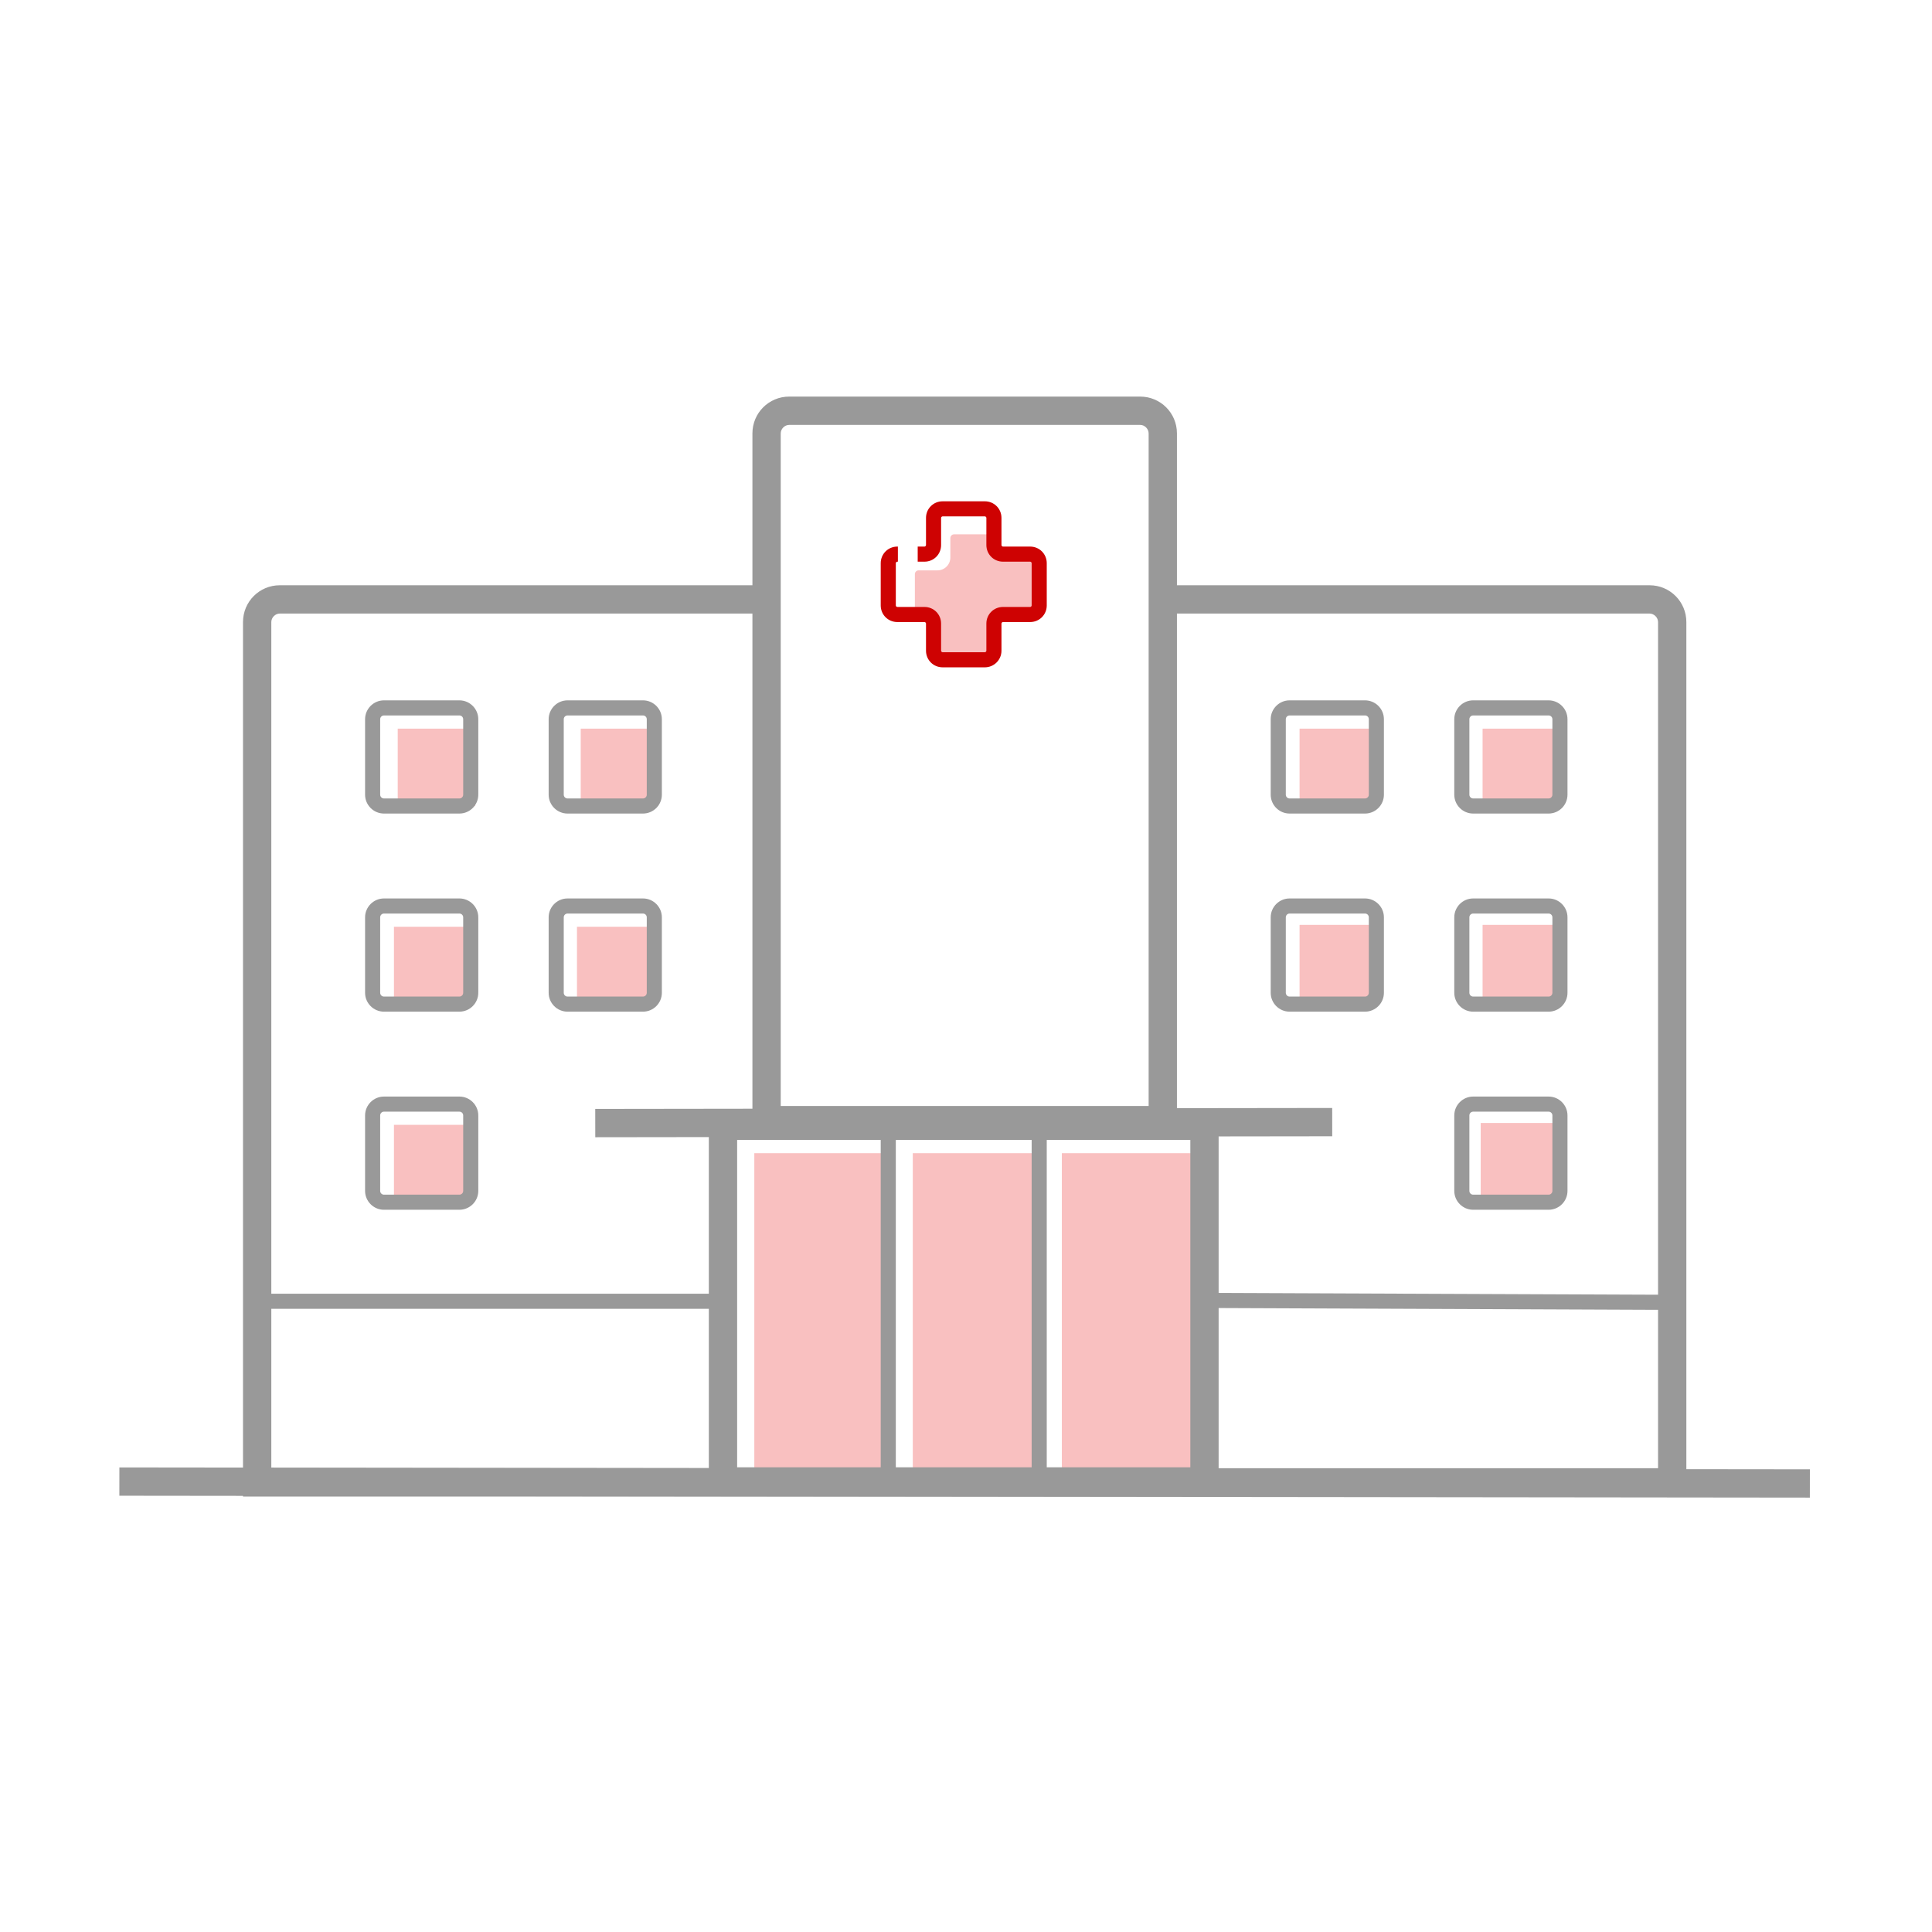
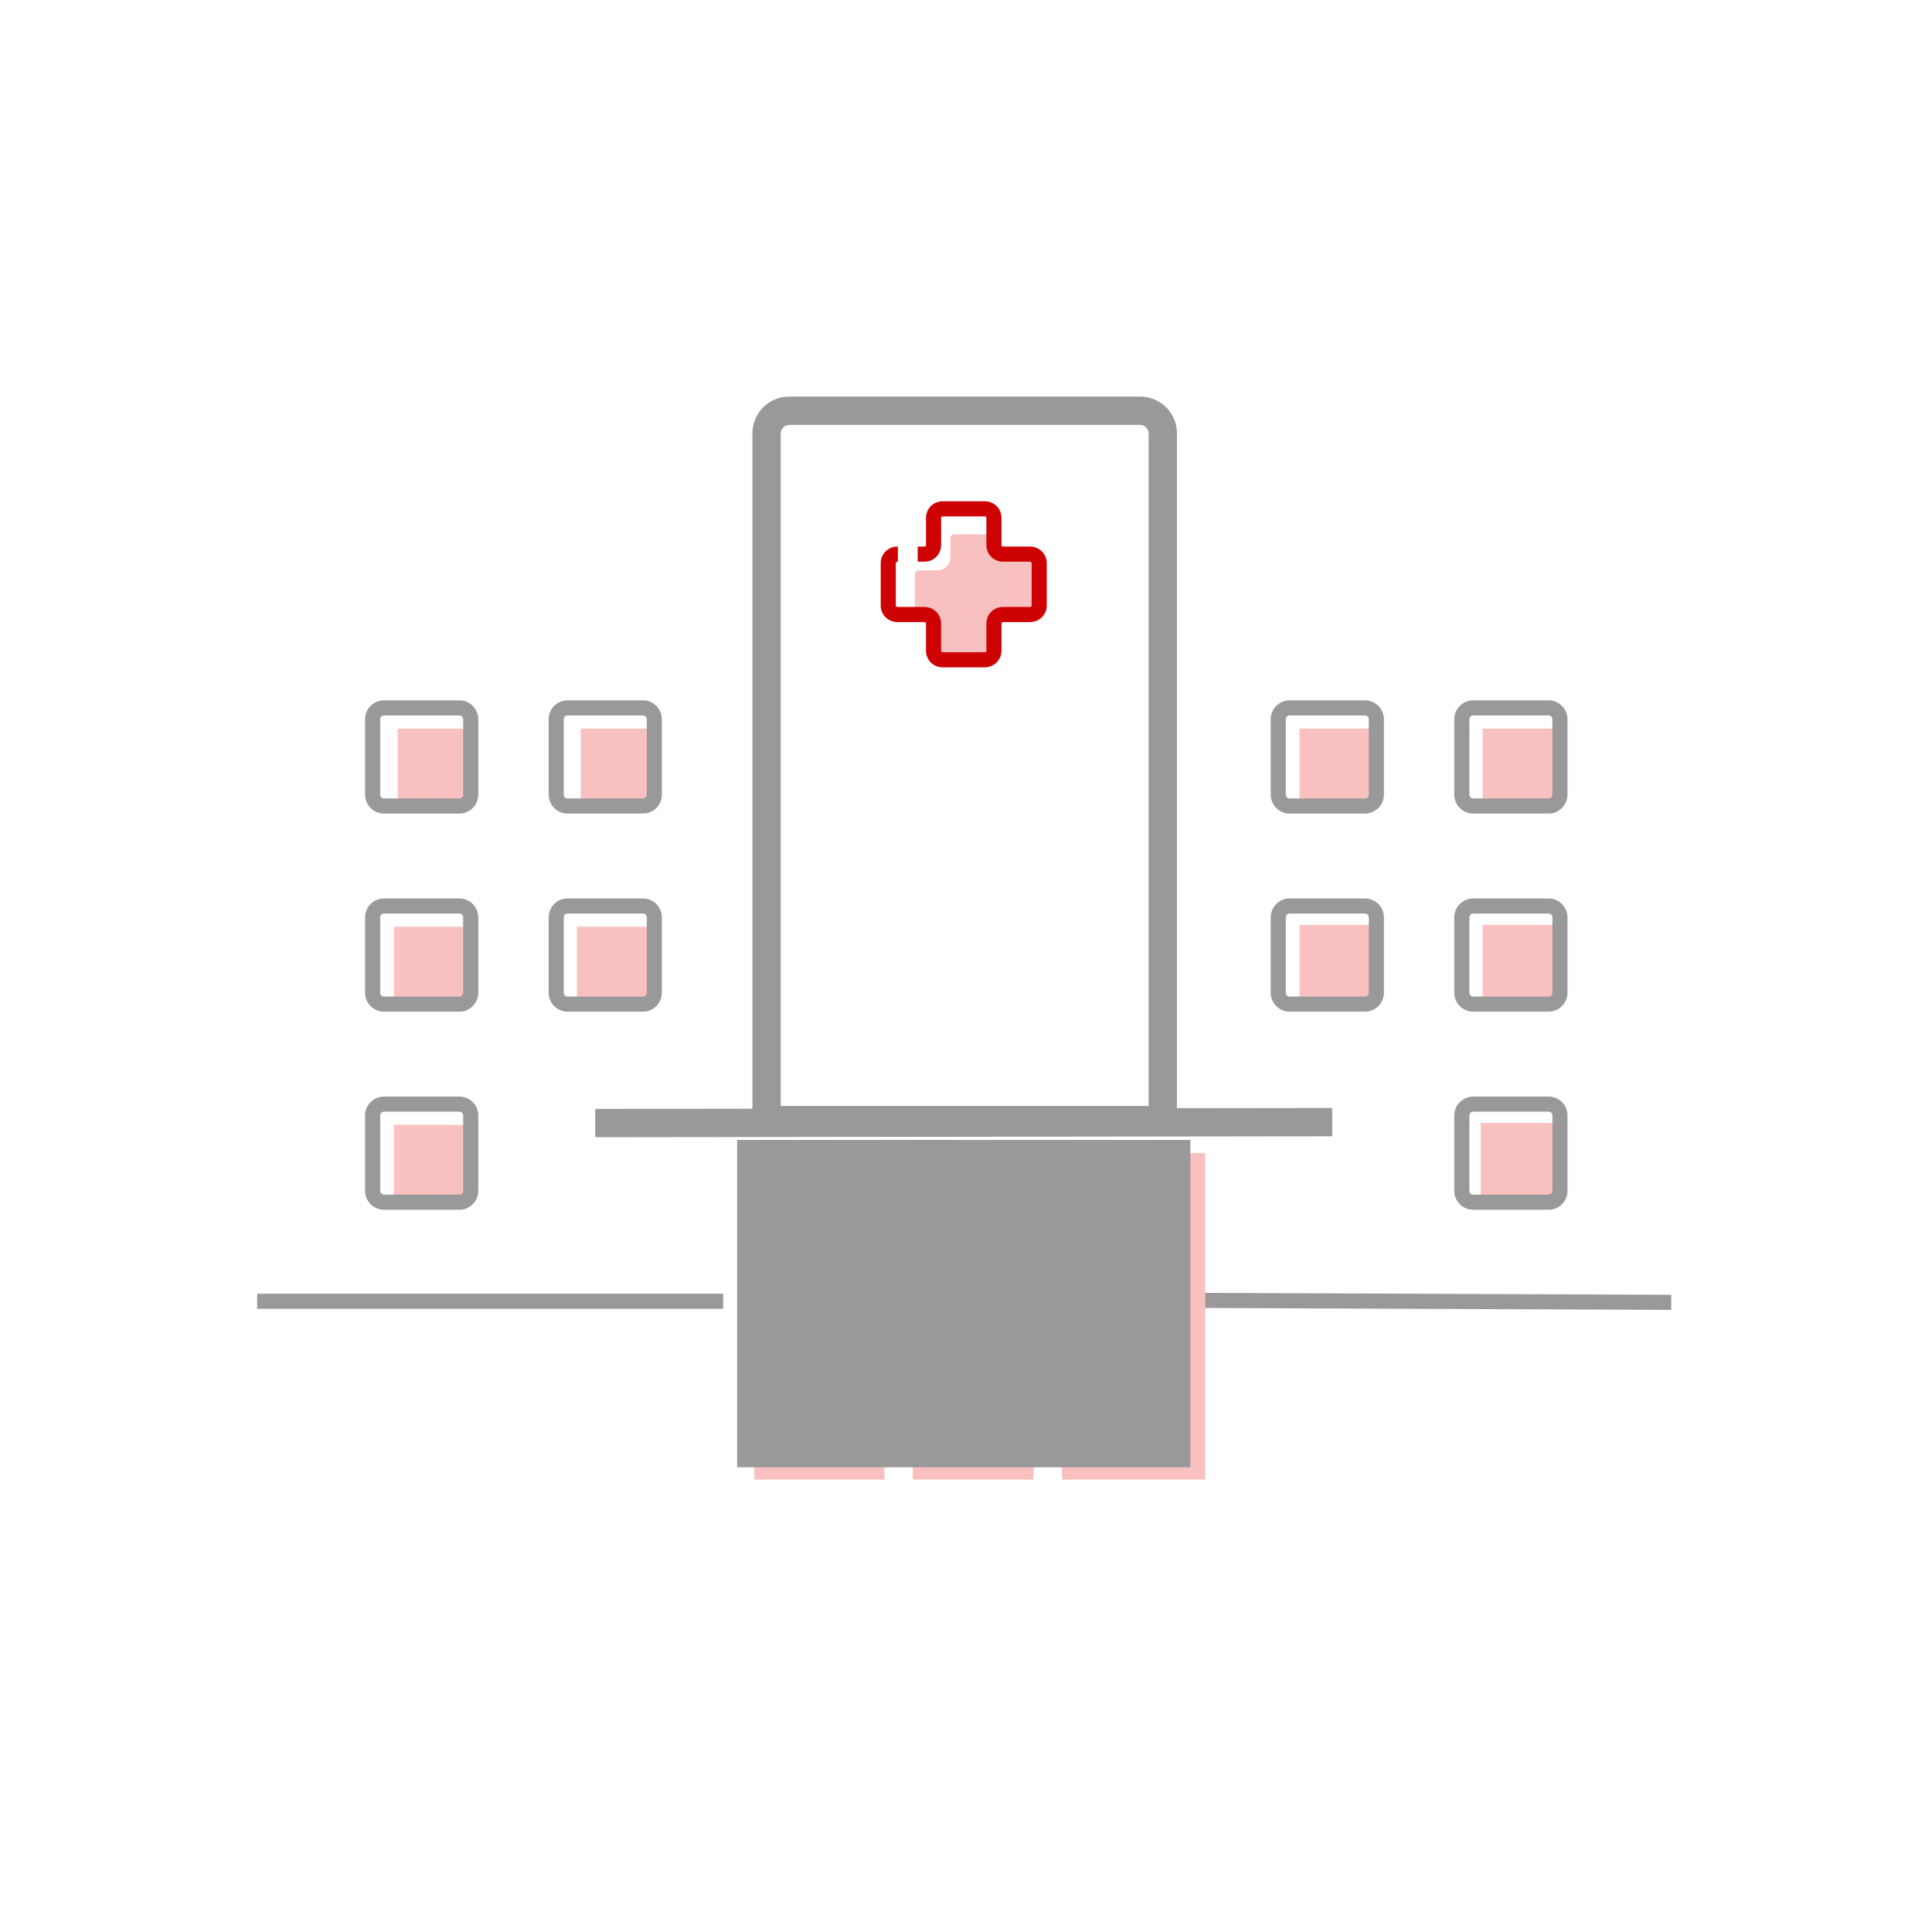
<svg xmlns="http://www.w3.org/2000/svg" width="800px" height="800px" viewBox="0 0 1024 1024" class="icon" version="1.1">
  <path d="M210.8 386.2h41v41h-41zM307.8 386.2h41v41h-41zM688.8 386.2h41v41h-41zM785.8 386.2h41v41h-41zM688.8 490.2h41v41h-41zM785.8 490.2h41v41h-41zM784.8 595.2h41v41h-41zM208.8 491.2h41v41h-41zM305.8 491.2h41v41h-41zM208.8 596.2h41v41h-41zM483.8 611.2h64v173h-64zM562.8 611.2h76v173h-76zM399.8 611.2h69v173h-69zM527.1 291.6v-6.4c0-1.1-0.9-2-2-2h-19.4c-1.1 0-2 0.9-2 2v10.3c0 3.7-3 6.8-6.8 6.8h-10c-1.1 0-2 0.9-2 2v19.4c0 1.1 0.9 2 2 2h5.9c1.8 0 4.5 1.4 4.5 3.2l0.3 13.3c0 3.3 1 5.9 4.3 5.9h4.2c1.4 0 2.7 0.5 3.8-0.3h14.3c1.7 0 3-1.4 3-3V332c0-3.5 2.8-6.3 6.3-6.3h13.1c1.1 0 2-0.9 2-2V301c0-2.4-2-4.4-4.4-4.4h-12c-2.9 0-5.1-2.2-5.1-5z" fill="#F9C0C0" />
  <path d="M522 353.7h-22.4c-4.9 0-8.8-3.9-8.8-8.8v-14.4c0-0.4-0.4-0.8-0.8-0.8h-14.4c-4.9 0-8.8-3.9-8.8-8.8v-22.4c0-4.9 3.9-8.8 8.8-8.8h0.3v8h-0.3c-0.4 0-0.8 0.4-0.8 0.8v22.4c0 0.4 0.4 0.8 0.8 0.8H490c4.9 0 8.8 3.9 8.8 8.8v14.4c0 0.4 0.4 0.8 0.8 0.8H522c0.4 0 0.8-0.4 0.8-0.8v-14.4c0-4.9 3.9-8.8 8.8-8.8H546c0.4 0 0.8-0.4 0.8-0.8v-22.4c0-0.4-0.4-0.8-0.8-0.8h-14.4c-4.9 0-8.8-3.9-8.8-8.8v-14.4c0-0.4-0.4-0.8-0.8-0.8h-22.4c-0.4 0-0.8 0.4-0.8 0.8v14.4c0 4.9-3.9 8.8-8.8 8.8h-3.6v-8h3.6c0.4 0 0.8-0.4 0.8-0.8v-14.4c0-4.9 3.9-8.8 8.8-8.8H522c4.9 0 8.8 3.9 8.8 8.8v14.4c0 0.4 0.4 0.8 0.8 0.8H546c4.9 0 8.8 3.9 8.8 8.8v22.4c0 4.9-3.9 8.8-8.8 8.8h-14.4c-0.4 0-0.8 0.4-0.8 0.8v14.4c0 4.9-4 8.8-8.8 8.8z" fill="#CE0202" />
-   <path d="M645.9 792.7H375.7V589.2h270.2v203.5z m-255.2-15h240.2V604.2H390.7v173.5z" fill="#999999" />
+   <path d="M645.9 792.7H375.7h270.2v203.5z m-255.2-15h240.2V604.2H390.7v173.5z" fill="#999999" />
  <path d="M315.49 587.755l390.6-0.509 0.02 15-390.6 0.509z" fill="#999999" />
-   <path d="M554.8 788.2h-88v-196h88v196z m-80-8h72v-180h-72v180z" fill="#999999" />
-   <path d="M63.26 792.766l0.016-15 896 1-0.017 15z" fill="#999999" />
-   <path d="M893.8 793.2h-765V329.7c0-10.8 8.7-19.5 19.5-19.5h258v15h-258c-2.4 0-4.5 2.1-4.5 4.5v448.5h735V329.7c0-2.4-2.1-4.5-4.5-4.5h-258v-15h258c10.8 0 19.5 8.7 19.5 19.5v463.5z" fill="#999999" />
  <path d="M623.8 601.2h-225V229.7c0-10.8 8.7-19.5 19.5-19.5h186c10.8 0 19.5 8.7 19.5 19.5v371.5z m-210-15h195V229.7c0-2.4-2.1-4.5-4.5-4.5h-186c-2.4 0-4.5 2.1-4.5 4.5v356.5zM136.3 685.7h247v8h-247zM638.768 693.259l0.032-8 247 1-0.032 8zM243.5 431.2h-40c-5.5 0-10-4.5-10-10v-40c0-5.5 4.5-10 10-10h40c5.5 0 10 4.5 10 10v40c0 5.5-4.5 10-10 10z m-40-52c-1.1 0-2 0.9-2 2v40c0 1.1 0.9 2 2 2h40c1.1 0 2-0.9 2-2v-40c0-1.1-0.9-2-2-2h-40zM340.8 431.2h-40c-5.5 0-10-4.5-10-10v-40c0-5.5 4.5-10 10-10h40c5.5 0 10 4.5 10 10v40c0 5.5-4.5 10-10 10z m-40-52c-1.1 0-2 0.9-2 2v40c0 1.1 0.9 2 2 2h40c1.1 0 2-0.9 2-2v-40c0-1.1-0.9-2-2-2h-40zM243.5 536.2h-40c-5.5 0-10-4.5-10-10v-40c0-5.5 4.5-10 10-10h40c5.5 0 10 4.5 10 10v40c0 5.5-4.5 10-10 10z m-40-52c-1.1 0-2 0.9-2 2v40c0 1.1 0.9 2 2 2h40c1.1 0 2-0.9 2-2v-40c0-1.1-0.9-2-2-2h-40zM243.5 641.2h-40c-5.5 0-10-4.5-10-10v-40c0-5.5 4.5-10 10-10h40c5.5 0 10 4.5 10 10v40c0 5.5-4.5 10-10 10z m-40-52c-1.1 0-2 0.9-2 2v40c0 1.1 0.9 2 2 2h40c1.1 0 2-0.9 2-2v-40c0-1.1-0.9-2-2-2h-40zM340.8 536.2h-40c-5.5 0-10-4.5-10-10v-40c0-5.5 4.5-10 10-10h40c5.5 0 10 4.5 10 10v40c0 5.5-4.5 10-10 10z m-40-52c-1.1 0-2 0.9-2 2v40c0 1.1 0.9 2 2 2h40c1.1 0 2-0.9 2-2v-40c0-1.1-0.9-2-2-2h-40zM723.5 431.2h-40c-5.5 0-10-4.5-10-10v-40c0-5.5 4.5-10 10-10h40c5.5 0 10 4.5 10 10v40c0 5.5-4.5 10-10 10z m-40-52c-1.1 0-2 0.9-2 2v40c0 1.1 0.9 2 2 2h40c1.1 0 2-0.9 2-2v-40c0-1.1-0.9-2-2-2h-40zM820.8 431.2h-40c-5.5 0-10-4.5-10-10v-40c0-5.5 4.5-10 10-10h40c5.5 0 10 4.5 10 10v40c0 5.5-4.5 10-10 10z m-40-52c-1.1 0-2 0.9-2 2v40c0 1.1 0.9 2 2 2h40c1.1 0 2-0.9 2-2v-40c0-1.1-0.9-2-2-2h-40zM723.5 536.2h-40c-5.5 0-10-4.5-10-10v-40c0-5.5 4.5-10 10-10h40c5.5 0 10 4.5 10 10v40c0 5.5-4.5 10-10 10z m-40-52c-1.1 0-2 0.9-2 2v40c0 1.1 0.9 2 2 2h40c1.1 0 2-0.9 2-2v-40c0-1.1-0.9-2-2-2h-40zM820.8 641.2h-40c-5.5 0-10-4.5-10-10v-40c0-5.5 4.5-10 10-10h40c5.5 0 10 4.5 10 10v40c0 5.5-4.5 10-10 10z m-40-52c-1.1 0-2 0.9-2 2v40c0 1.1 0.9 2 2 2h40c1.1 0 2-0.9 2-2v-40c0-1.1-0.9-2-2-2h-40zM820.8 536.2h-40c-5.5 0-10-4.5-10-10v-40c0-5.5 4.5-10 10-10h40c5.5 0 10 4.5 10 10v40c0 5.5-4.5 10-10 10z m-40-52c-1.1 0-2 0.9-2 2v40c0 1.1 0.9 2 2 2h40c1.1 0 2-0.9 2-2v-40c0-1.1-0.9-2-2-2h-40z" fill="#999999" />
</svg>